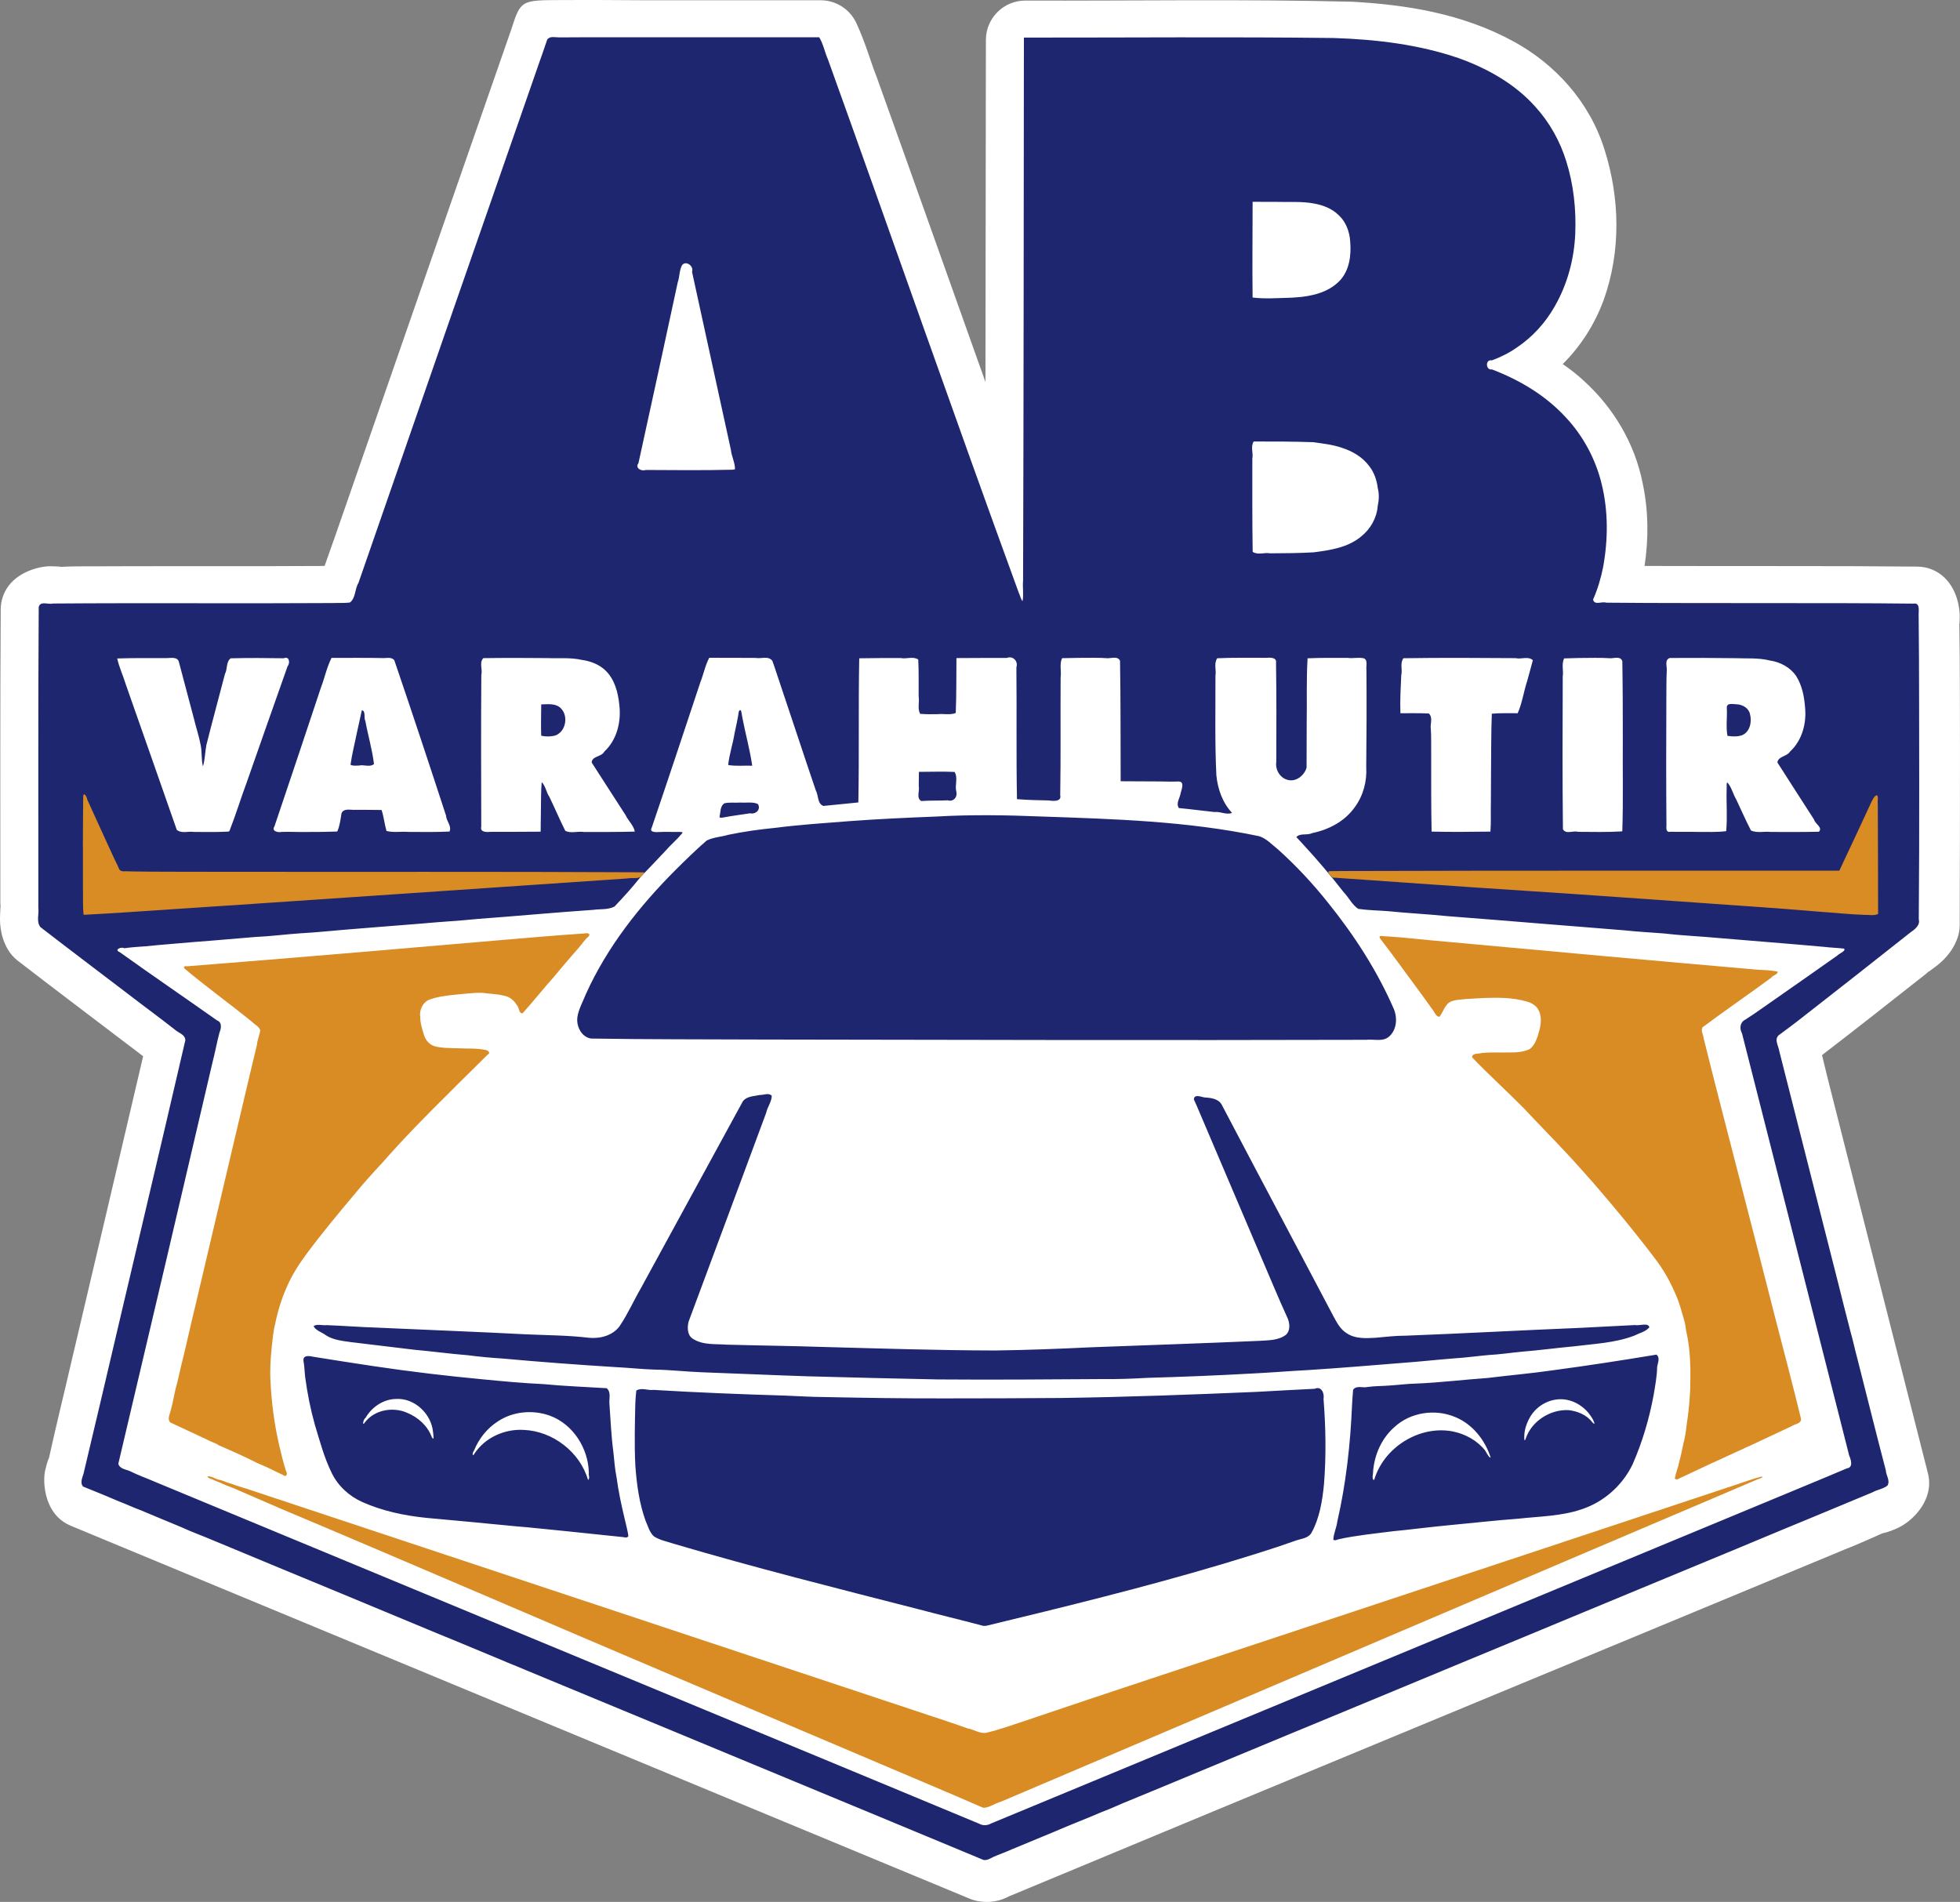
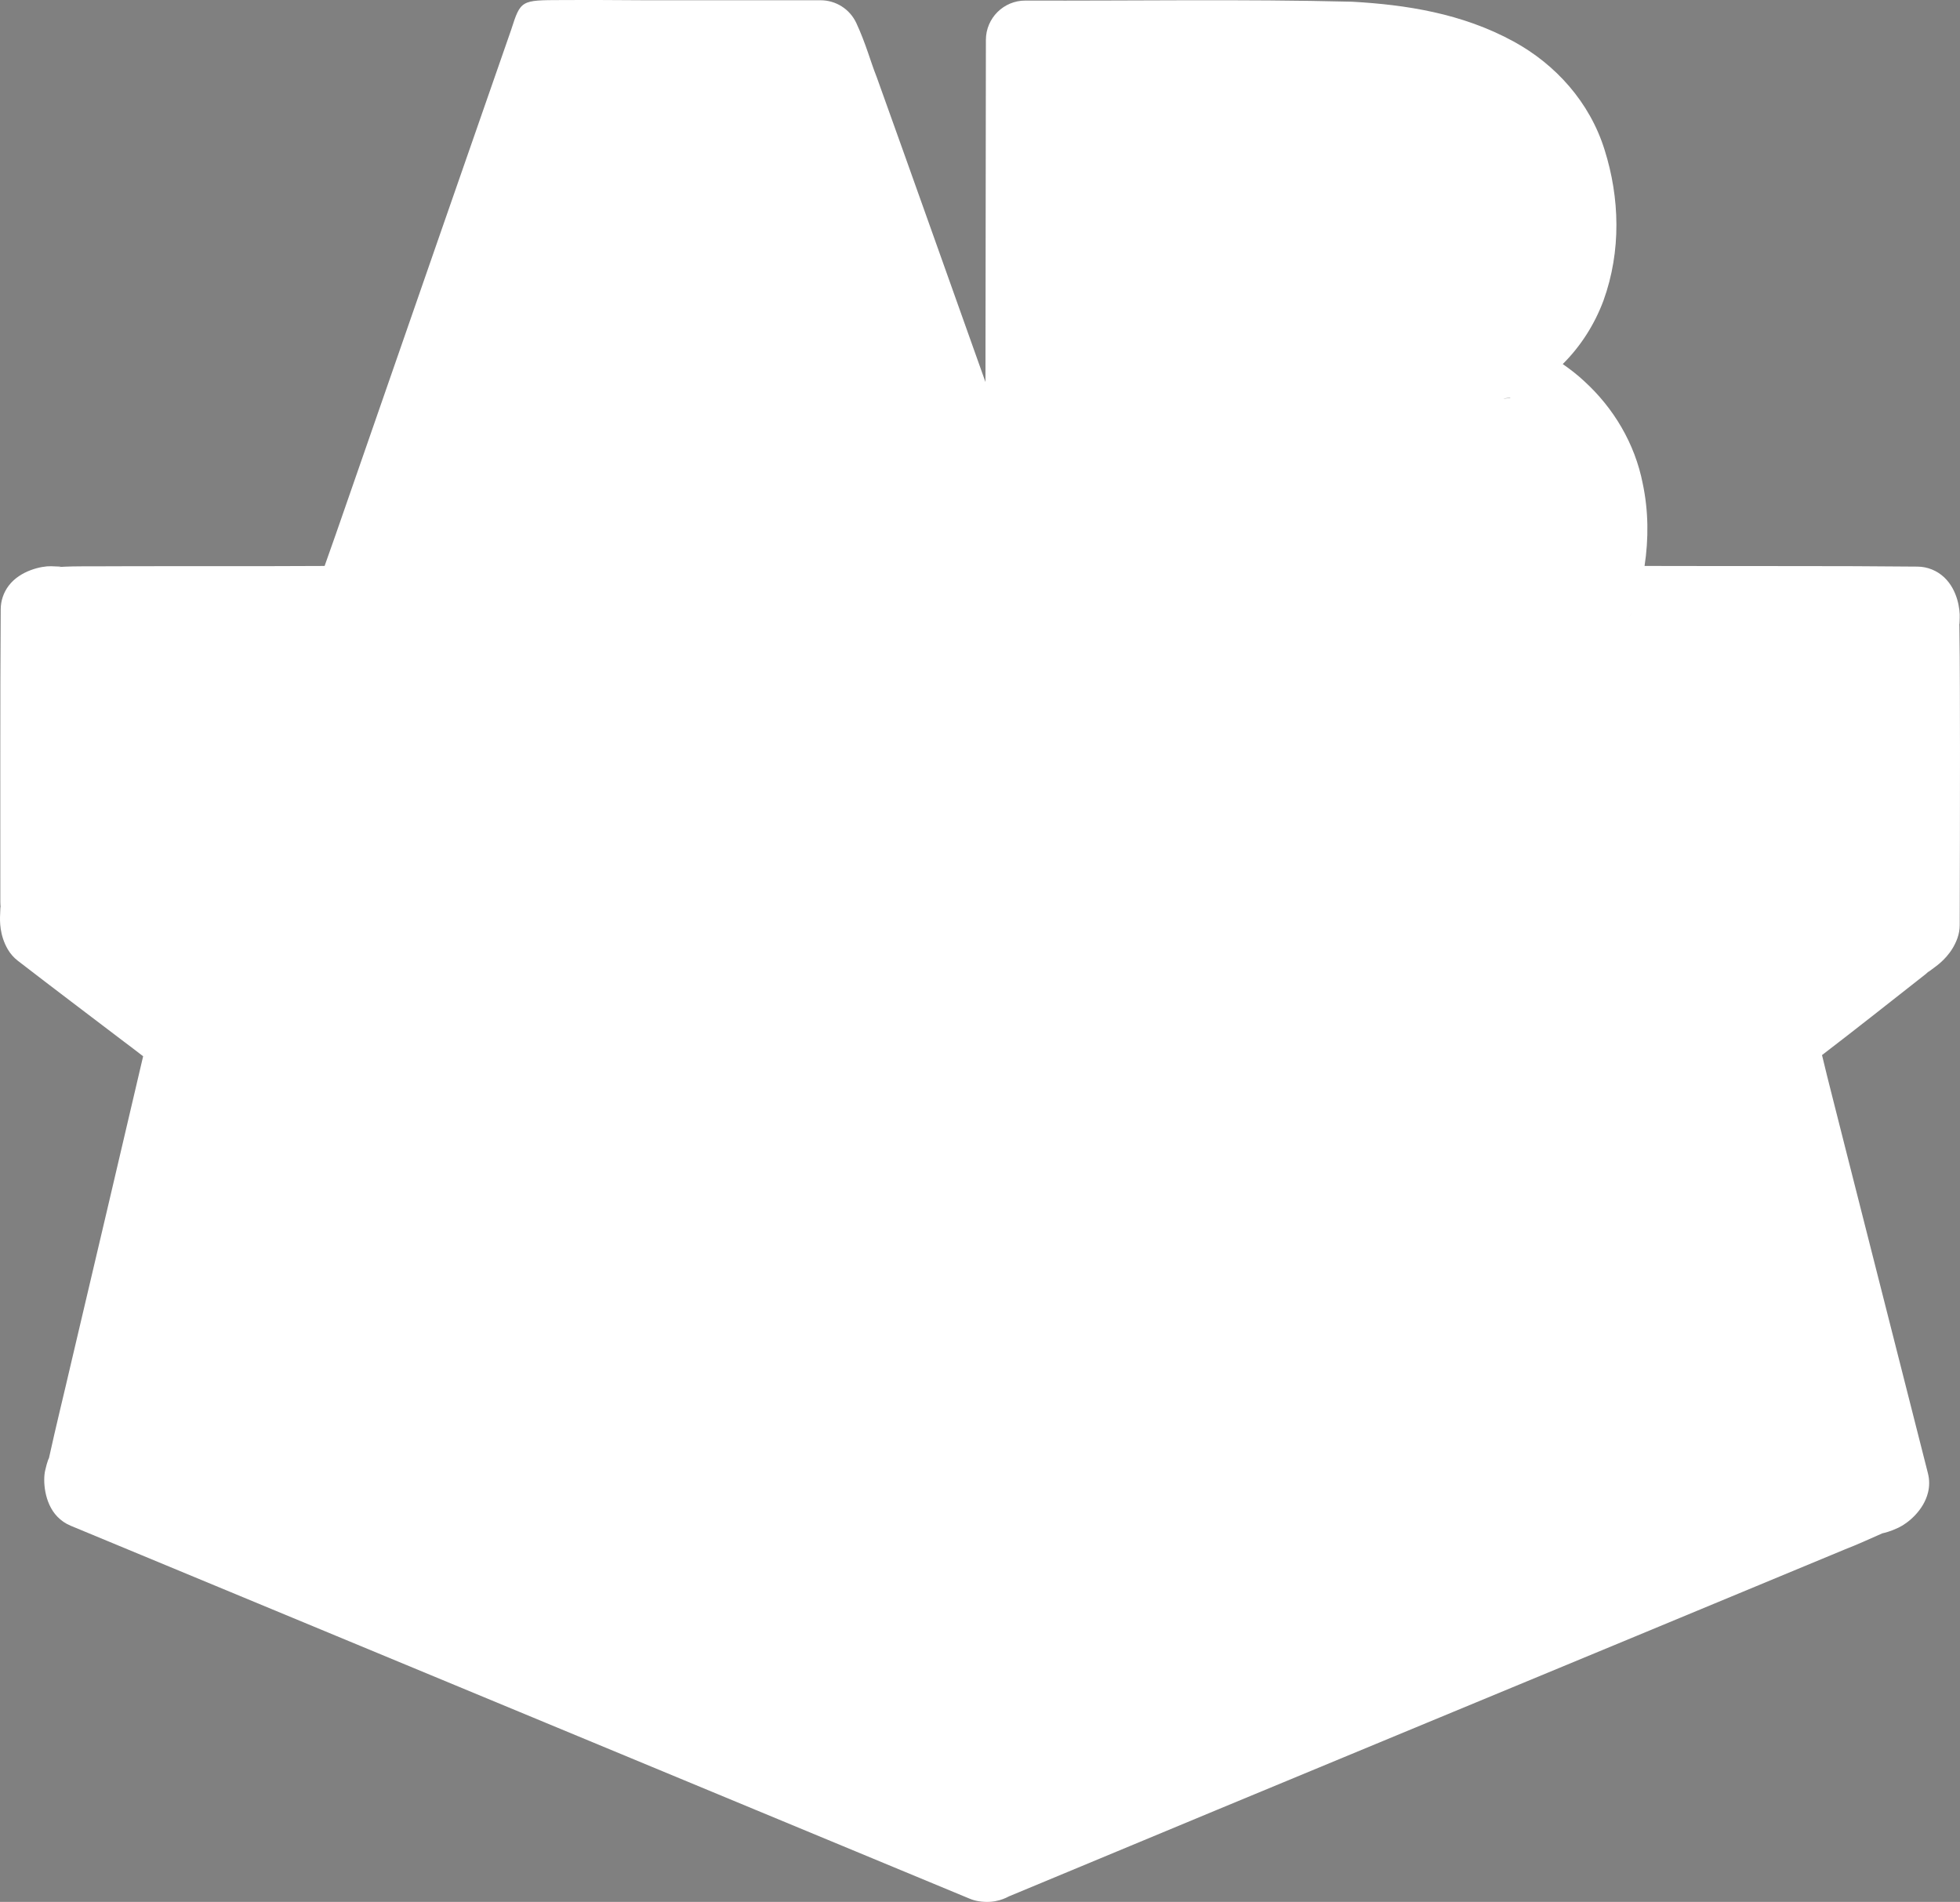
<svg xmlns="http://www.w3.org/2000/svg" width="884.235mm" height="858.021mm" viewBox="0 0 884.235 858.021" version="1.1" id="svg8">
  <rect x="0" y="0" width="884.235" height="858.021" fill="#808080" stroke="none" />
  <defs id="defs2" />
  <g id="layer1" transform="translate(-524.628,894.945)">
    <g id="g896" transform="translate(-8.467,-10.583)">
      <g id="g1526">
        <g id="g1532">
          <path style="fill:#ffffff;fill-opacity:1;stroke-width:0.265" d="m 786.555,-884.334 c -18.442,0.053 -18.538,-0.042 -22.852,13.404 -21.481,61.596 -42.859,123.213 -64.254,184.814 -6.74,19.191 -13.19,38.27 -19.91,57.08 -31.885,0.184 -63.858,0.031 -96.01,0.131 -0.083,7.6e-4 -0.165,0.002 -0.248,0.004 -7.034,0.12 -14.993,-0.2 -23.828,0.342 -0.074,0.005 -0.147,0.01 -0.221,0.016 2.471,-0.182 0.95,-0.249 -3.141,-0.373 -4.091,-0.124 -13.88,1.879 -19.1,8.814 -2.295,3.049 -3.549,6.756 -3.574,10.572 -0.29,44.144 -0.152,88.21 -0.172,132.197 -1.5e-4,0.894 0.067,1.786 0.201,2.67 -0.23,-1.52 -0.117,-0.555 -0.289,2.641 -0.172,3.195 -0.261,9.535 3.441,15.92 1.155,1.993 2.687,3.742 4.51,5.15 15.957,12.327 31.981,24.388 47.852,36.475 0.113,0.086 0.227,0.171 0.342,0.254 2.322,1.682 5.172,3.955 8.365,6.377 -10.679,45.76 -21.46,91.511 -32.236,137.281 -0.006,0.026 -0.012,0.052 -0.018,0.078 -3.35,14.518 -7.016,29.258 -10.324,44.336 0.271,-1.078 -0.666,0.905 -1.643,5.26 -0.985,4.393 -0.482,14.519 5.516,20.744 1.693,1.758 3.73,3.148 5.984,4.084 135.2,56.142 270.45,112.124 405.617,168.27 1.242,0.515 2.538,0.888 3.863,1.111 7.834,1.321 12.632,-1.574 14.316,-2.395 l -0.949,0.428 C 1113.598,-81.076 1239.626,-133.07 1365.541,-185.428 l -0.447,0.18 c 6.487,-2.494 12.057,-5.146 17.209,-7.375 1.019,-0.238 3.394,-0.735 7.195,-2.52 4.37,-2.051 11.348,-7.742 13.381,-15.805 0.722,-2.866 0.719,-5.866 -0.01,-8.73 -12.692,-49.869 -25.36,-99.745 -38.004,-149.627 l -0.021,-0.088 c -3.301,-13.305 -6.746,-26.226 -9.766,-38.982 15.748,-12.045 31.155,-24.283 46.451,-36.287 0.592,-0.464 1.153,-0.965 1.682,-1.5 -0.837,0.849 0.145,0.047 2.846,-1.943 2.7,-1.991 7.622,-6.079 10.096,-12.973 0.686,-1.91 1.039,-3.924 1.045,-5.953 0.074,-26.111 0.147,-52.242 0.129,-78.395 0,-0.014 0,-0.027 0,-0.041 -0.056,-18.672 0.014,-37.501 -0.285,-56.479 -0.014,-0.836 -0.086,-1.67 -0.217,-2.496 0.472,2.984 0.213,2.204 0.367,-1.326 0.154,-3.53 -0.878,-12.358 -6.982,-18.123 -3.254,-3.072 -7.547,-4.804 -12.021,-4.85 -37.713,-0.387 -75.275,-0.158 -112.684,-0.283 -0.051,-2.2e-4 -0.103,-2.2e-4 -0.154,0 -3.258,0.018 -6.944,0.015 -10.33,-0.019 1.871,-12.281 1.775,-24.865 -0.822,-37.158 -3.554,-18.118 -13.192,-34.142 -26.377,-46.174 -3.136,-2.944 -6.409,-5.444 -9.715,-7.742 8.194,-8.121 14.387,-17.985 18.322,-28.494 0.025,-0.068 0.05,-0.135 0.074,-0.203 8.058,-22.346 7.292,-46.37 0.498,-67.91 -6.689,-21.571 -22.171,-38.598 -40.988,-48.877 l -0.012,-0.006 c -23.436,-12.832 -49.01,-16.616 -72.606,-17.959 -0.19,-0.011 -0.38,-0.019 -0.57,-0.023 -49.407,-1.221 -98.458,-0.349 -147.121,-0.512 -9.83,-0.032 -17.819,7.92 -17.834,17.75 -0.072,51.466 -0.118,102.904 -0.193,154.342 -16.322,-45.771 -32.561,-91.616 -49.027,-137.465 -0.071,-0.199 -0.146,-0.396 -0.225,-0.592 -2.518,-6.295 -4.694,-14.588 -9,-23.877 -2.915,-6.287 -9.218,-10.307 -16.148,-10.299 -26.757,0.032 -53.539,-0.011 -80.352,-0.004 -0.036,-1.1e-4 -0.072,-1.1e-4 -0.107,0 -21.831,-0.168 -21.65,-0.11 -36.261,-0.088 z m 436.045,155.08 c -0.866,-0.473 -0.168,-0.074 1.088,0.613 -0.357,-0.182 -0.733,-0.435 -1.088,-0.613 z m -8.264,24.469 c -7.356,0.774 1.49,-0.492 0,0 z m 54.945,97.102 c -0.322,0.563 -0.69,1.14 -1.146,1.709 0.415,-0.547 0.798,-1.118 1.146,-1.709 z" id="path900-1" />
-           <path id="path900" d="m 976.754,-45.289 c -16.925,-7.086 -33.906,-14.041 -50.83,-21.126 -6.065,-2.464 -12.09,-5.032 -18.149,-7.517 -14.751,-6.14 -29.531,-12.213 -44.278,-18.365 -17.825,-7.341 -35.593,-14.826 -53.427,-22.145 -13.255,-5.52 -26.528,-11.002 -39.796,-16.49 -3.613,-1.576 -7.304,-2.949 -10.911,-4.542 -9.407,-3.851 -18.748,-7.862 -28.177,-11.659 -14.382,-5.99 -28.778,-11.953 -43.16,-17.945 -19.531,-8.051 -39.037,-16.167 -58.542,-24.278 -4.945,-2.109 -10.011,-3.924 -14.894,-6.182 -6.009,-2.513 -12.051,-4.963 -18.041,-7.513 -3.266,-1.206 -6.42,-2.695 -9.671,-3.939 -5.43,-2.298 -10.867,-4.579 -16.348,-6.752 -1.601,-2.078 0.101,-4.563 0.479,-6.756 2.323,-10.068 4.81,-20.109 7.144,-30.178 12.802,-54.803 25.876,-109.543 38.55,-164.376 -0.029,-2.686 -3.14,-3.302 -4.76,-4.84 -7.124,-5.59 -14.444,-10.926 -21.612,-16.459 -13,-9.906 -26.052,-19.757 -38.983,-29.746 -1.962,-2.448 -0.608,-5.783 -0.957,-8.624 0.03,-45.257 -0.122,-90.514 0.175,-135.77 0.688,-2.948 4.356,-1.018 6.403,-1.6 42.065,-0.324 84.132,0.058 126.197,-0.212 2.585,-0.103 5.213,0.075 7.771,-0.235 2.669,-1.958 2.172,-6.129 3.87,-8.835 27.041,-78.006 54.119,-155.999 81.285,-233.961 1.288,-3.724 2.654,-7.439 3.881,-11.172 1.278,-1.759 3.672,-0.938 5.503,-0.984 13.926,-0.125 27.862,-0.019 41.791,-0.054 25.135,-3.6e-4 50.269,-7.9e-4 75.404,-10e-4 1.895,3.085 2.482,6.734 3.951,10.011 28.821,80.091 56.823,160.476 86.026,240.429 0.549,1.145 1.227,3.65 1.751,3.926 0.609,-3.043 -0.049,-6.156 0.247,-9.226 0.279,-81.667 0.264,-163.334 0.371,-245.001 46.595,0.031 93.194,-0.388 139.787,0.192 19.111,0.617 38.379,2.891 56.531,9.143 12.876,4.648 25.273,11.576 34.45,21.907 6.379,7.018 11.098,15.471 13.902,24.521 3.331,10.541 4.506,21.709 4.068,32.731 -0.499,11.477 -3.555,22.883 -9.317,32.851 -4.174,7.355 -10.001,13.765 -17.034,18.478 -3.461,2.438 -7.288,4.322 -11.25,5.794 -3.033,-0.642 -2.926,4.568 0.044,4.091 12.407,4.739 24.167,11.706 33.211,21.546 7.896,8.396 13.521,18.86 16.238,30.057 3.043,12.304 2.942,25.26 0.659,37.682 -0.999,4.969 -2.442,9.862 -4.504,14.497 0.532,2.825 4.048,0.723 5.897,1.443 24.926,0.251 49.853,0.131 74.78,0.199 21.296,-6.7e-4 42.593,-0.011 63.889,0.23 3.194,-0.561 2.173,3.627 2.31,5.529 0.276,25.118 0.18,50.238 0.253,75.356 0.012,20.509 -0.023,41.018 -0.197,61.527 0.737,2.754 -1.941,4.655 -3.892,6.021 -16.137,12.769 -32.308,25.495 -48.536,38.148 -3.55,2.836 -7.239,5.496 -10.875,8.219 -1.94,2.012 0.029,4.737 0.351,7.008 8.808,34.65 17.577,69.31 26.394,103.957 1.871,7.584 3.816,15.153 5.76,22.715 1.155,3.973 1.963,8.035 3.062,12.025 4.298,16.824 8.454,33.685 12.865,50.48 0.082,2.304 2.076,4.638 0.754,6.877 -1.889,1.553 -4.584,1.817 -6.719,3.035 -7.437,3.079 -14.867,6.179 -22.295,9.28 -12.713,5.293 -25.466,10.486 -38.153,15.844 -25.039,10.341 -50.051,20.749 -75.077,31.118 -4.668,1.927 -9.331,3.861 -13.988,5.817 -21.195,8.715 -42.329,17.579 -63.511,26.327 -16.175,6.689 -32.324,13.44 -48.511,20.099 -6.09,2.569 -12.226,5.029 -18.315,7.599 -11.497,4.77 -22.993,9.55 -34.491,14.318 -6.893,2.831 -13.759,5.739 -20.66,8.547 -4.27,1.655 -8.367,3.709 -12.673,5.27 -6.989,3.022 -14.111,5.718 -21.094,8.755 -6.51,2.715 -13.038,5.398 -19.552,8.107 -2.774,1.267 -5.669,2.256 -8.451,3.482 -1.343,0.69 -2.789,1.62 -4.372,1.294 z m 3.587,-16.49 c 49.077,-20.328 98.137,-40.698 147.212,-61.032 44.506,-18.457 89.01,-36.917 133.514,-55.378 31.059,-12.881 62.108,-25.788 93.168,-38.667 4.045,-1.689 8.088,-3.387 12.124,-5.096 2.942,-0.377 1.757,-4.01 0.962,-5.802 -1.22,-4.736 -2.363,-9.492 -3.599,-14.225 -8.156,-32.319 -16.455,-64.601 -24.587,-96.926 -6.728,-26.412 -13.418,-52.838 -20.141,-79.248 -1.153,-2.092 -1.005,-4.913 1.342,-6.124 4.843,-3.053 9.434,-6.495 14.165,-9.723 9.162,-6.425 18.365,-12.799 27.484,-19.279 0.747,-0.887 4.199,-2.164 2.981,-3.137 -3.049,-0.355 -6.124,-0.421 -9.172,-0.804 -15.608,-1.402 -31.234,-2.614 -46.849,-3.926 -8.311,-0.797 -16.664,-1.091 -24.957,-2.088 -5.998,-0.494 -12.015,-0.751 -18,-1.417 -11.617,-0.976 -23.243,-1.854 -34.863,-2.804 -14.979,-1.202 -29.952,-2.472 -44.937,-3.592 -8.966,-0.924 -17.975,-1.33 -26.941,-2.258 -4.465,-0.344 -8.958,-0.391 -13.398,-1.032 -2.808,-1.885 -4.221,-5.111 -6.535,-7.489 -5.757,-7.402 -11.822,-14.56 -18.181,-21.451 -1.069,-1.164 -2.143,-2.325 -3.217,-3.485 1.886,-1.885 4.907,-0.618 7.166,-1.772 7.469,-1.508 14.724,-5.316 19.186,-11.646 3.85,-5.18 5.58,-11.756 5.191,-18.166 0.166,-14.528 0.211,-29.062 0.096,-43.588 -0.294,-1.831 0.967,-5.289 -1.771,-5.55 -2.223,-0.337 -4.468,0.228 -6.696,-0.079 -6.03,-0.018 -12.063,-0.074 -18.09,0.183 -0.591,9.787 -0.225,19.597 -0.397,29.394 -0.02,6.662 -0.036,13.325 -0.058,19.987 -1.066,3.524 -4.827,6.573 -8.62,5.441 -3.45,-0.912 -5.584,-4.674 -5.042,-8.125 0.06,-14.889 0.103,-29.779 -0.117,-44.667 0.422,-2.485 -2.674,-2.401 -4.343,-2.245 -7.392,0.035 -14.791,-0.152 -22.179,0.199 -1.621,2.359 -0.35,5.293 -0.81,7.906 0.049,14.973 -0.313,29.959 0.417,44.92 0.609,6.159 2.783,12.356 7.073,16.928 -2.589,1.04 -5.246,-0.719 -7.909,-0.382 -5.364,-0.562 -10.71,-1.291 -16.081,-1.797 -1.473,-2.206 0.503,-4.537 0.815,-6.771 0.392,-1.648 1.971,-5.3 -1.07,-5.205 -3.614,0.168 -7.265,-0.086 -10.894,-0.04 -5.038,-0.034 -10.075,-0.035 -15.113,-0.074 -0.087,-18.119 0.032,-36.239 -0.283,-54.356 -0.996,-2.126 -3.598,-1.175 -5.42,-1.135 -4.36,-0.334 -8.77,-0.142 -13.152,-0.17 -2.527,0.023 -5.053,0.068 -7.579,0.141 -1.269,2.735 -0.229,5.793 -0.647,8.664 -0.136,17.731 0.106,35.463 -0.186,53.193 0.696,2.913 -3.204,2.65 -5.035,2.33 -4.827,-0.104 -9.659,-0.19 -14.473,-0.589 -0.385,-19.821 -0.051,-39.647 -0.265,-59.47 0.92,-2.79 -1.61,-5.355 -4.335,-4.226 -7.569,-0.045 -15.139,0.021 -22.708,0.054 -0.084,8.259 0.022,16.523 -0.318,24.778 -2.624,1.034 -5.487,0.204 -8.214,0.533 -2.616,0.025 -5.236,0.061 -7.846,-0.159 -1.312,-2.437 -0.226,-5.254 -0.674,-7.85 -0.058,-5.548 0.117,-11.1 -0.178,-16.644 -2.381,-1.595 -5.291,-0.133 -7.897,-0.675 -6.243,0.001 -12.487,-0.014 -18.729,0.115 -0.421,21.676 0.015,43.357 -0.402,65.033 -5.259,0.524 -10.517,1.057 -15.776,1.576 -2.808,-1.098 -2.141,-4.72 -3.396,-6.966 -5.343,-15.653 -10.46,-31.382 -15.753,-47.051 -1.318,-3.815 -2.485,-7.69 -3.885,-11.47 -1.779,-2.355 -5.113,-0.82 -7.604,-1.292 -6.947,-0.064 -13.894,-0.031 -20.841,-0.057 -1.848,3.415 -2.533,7.293 -3.964,10.879 -7.284,21.933 -14.547,43.875 -21.993,65.754 -1.333,2.42 2.483,1.993 4.013,1.95 2.611,-0.145 5.223,0.053 7.84,-0.03 1.033,0.034 2.923,-0.207 1.478,1.053 -2.15,2.616 -4.792,4.773 -7,7.34 -3.737,4.028 -7.575,7.969 -11.364,11.942 -3.706,4.631 -7.662,9.059 -11.77,13.337 -2.936,1.526 -6.364,1.034 -9.538,1.487 -17.476,1.192 -34.918,2.837 -52.387,4.118 -8.176,0.859 -16.389,1.245 -24.571,2.031 -11.769,0.946 -23.543,1.839 -35.309,2.824 -6.517,0.533 -13.021,1.247 -19.554,1.585 -6.959,0.462 -13.881,1.395 -20.852,1.694 -8.998,0.708 -17.982,1.573 -26.985,2.219 -7.416,0.678 -14.847,1.189 -22.251,1.962 -3.235,0.247 -6.485,0.394 -9.695,0.895 -1.312,-0.826 -4.785,0.641 -2.085,1.741 14.547,10.433 29.347,20.508 43.967,30.838 2.287,0.788 1.848,3.675 1.064,5.416 -1.212,4.556 -2.035,9.206 -3.224,13.769 -14.059,60.282 -28.17,120.552 -42.42,180.788 0.662,2.434 3.541,2.532 5.458,3.436 3.378,1.707 6.989,2.955 10.464,4.471 101.062,41.908 202.108,83.853 303.185,125.725 23.049,9.619 46.157,19.096 69.193,28.746 1.81,1.005 3.786,0.863 5.564,-0.141 z m -4.506,-89.323 c -9.422,-2.511 -18.913,-4.758 -28.335,-7.272 -36.983,-9.473 -74.029,-18.767 -110.642,-29.605 -2.938,-0.976 -6.107,-1.551 -8.733,-3.259 -2.057,-1.836 -2.687,-4.657 -3.793,-7.077 -2.871,-7.972 -4.001,-16.457 -4.607,-24.871 -0.484,-9.366 -0.21,-18.751 -0.013,-28.121 0.088,-1.915 0.225,-3.829 0.452,-5.733 2.4,-1.475 5.225,0.074 7.817,-0.29 19.77,1.202 39.563,1.972 59.359,2.573 5.969,0.242 11.932,0.622 17.908,0.655 17.95,0.37 35.901,0.654 53.855,0.607 17.618,-0.035 35.236,-0.022 52.853,-0.187 29.352,-0.418 58.69,-1.498 88.016,-2.757 8.738,-0.518 17.482,-0.932 26.221,-1.393 3.057,-1.363 4.46,2.036 4.005,4.558 1.003,12.802 1.225,25.693 0.202,38.5 -0.746,7.565 -1.976,15.333 -5.724,22.054 -1.637,2.524 -4.919,2.53 -7.458,3.534 -10.823,3.852 -21.839,7.158 -32.833,10.489 -35.109,10.46 -70.706,19.18 -106.305,27.774 -0.748,0.116 -1.535,0.104 -2.246,-0.182 z m 158.773,-38.679 c 0.109,-2.77 1.44,-5.297 1.774,-8.034 3.952,-17.247 5.925,-34.9 6.667,-52.562 0.13,-2.334 0.279,-4.667 0.485,-6.996 1.504,-2.143 4.327,-0.756 6.443,-1.252 3.201,-0.483 6.485,-0.405 9.719,-0.655 4.174,-0.252 8.32,-0.832 12.507,-0.91 10.68,-0.44 21.296,-1.776 31.956,-2.508 9.794,-1.217 19.633,-2.052 29.403,-3.464 15.649,-2.088 31.256,-4.494 46.83,-7.076 1.79,1.437 0.538,3.785 0.308,5.629 -0.073,4.148 -0.876,8.276 -1.544,12.374 -1.982,10.816 -5.114,21.446 -9.539,31.518 -4.593,9.542 -13.132,17.107 -23.237,20.337 -9.057,3.034 -18.704,3.103 -28.109,4.137 -10.334,0.775 -20.631,1.943 -30.947,2.912 -6.997,0.658 -13.973,1.501 -20.956,2.28 -5.84,0.494 -11.631,1.397 -17.451,2.07 -4.096,0.568 -8.223,1.169 -12.232,2.119 -0.636,0.267 -1.471,0.639 -2.076,0.081 z m 19.114,-28.918 c 5.088,-13.649 20.583,-22.742 34.972,-19.851 5.553,1.155 10.848,4.078 14.404,8.54 0.58,0.978 1.926,3.569 2.483,3.165 -2.543,-7.932 -8.22,-15.098 -16.061,-18.272 -9.007,-3.77 -20.169,-2.126 -27.372,4.588 -5.665,4.963 -8.927,12.268 -9.568,19.71 0.056,1.301 -0.718,3.414 0.263,4.222 0.522,-0.581 0.531,-1.432 0.878,-2.103 z m 67.646,-16.508 c 2.567,-7.982 11.015,-13.345 19.274,-13.009 4.107,0.446 8.348,2.147 10.859,5.564 1.979,2.032 0.13,-1.716 -0.464,-2.456 -3.288,-5.232 -9.503,-8.753 -15.757,-7.886 -5.085,0.633 -9.69,3.825 -12.133,8.319 -1.643,2.977 -2.673,6.441 -2.341,9.859 0.163,0.617 0.502,-0.243 0.561,-0.392 z m -407.061,44.298 c -8.912,-0.938 -17.829,-1.839 -26.739,-2.782 -7.328,-0.666 -14.632,-1.562 -21.97,-2.124 -13.375,-1.347 -26.764,-2.541 -40.149,-3.781 -9.916,-1.016 -19.838,-3.084 -28.967,-7.177 -5.866,-2.642 -10.886,-7.21 -13.71,-13.028 -3.428,-6.915 -5.394,-14.426 -7.627,-21.782 -1.982,-7.044 -3.408,-14.246 -4.37,-21.498 -0.286,-2.445 -0.31,-4.912 -0.779,-7.333 -0.304,-2.829 2.857,-2.224 4.617,-1.83 9.134,1.461 18.269,2.914 27.42,4.262 16.347,2.432 32.762,4.393 49.218,5.922 8.97,0.872 17.948,1.715 26.951,2.12 9.499,0.931 19.043,1.248 28.566,1.851 2.054,1.642 1.118,4.489 1.243,6.729 0.555,7.319 0.797,14.682 1.79,21.968 0.433,3.83 0.66,7.681 1.436,11.465 0.858,6.412 2.225,12.737 3.729,19.025 0.518,2.475 1.277,4.92 1.612,7.42 -0.236,0.999 -1.55,0.759 -2.271,0.572 z m -15.566,-29.031 c -0.193,-10.964 -7.071,-21.883 -17.519,-25.739 -7.677,-2.79 -16.713,-2.005 -23.55,2.58 -4.886,3.123 -8.602,7.872 -10.758,13.229 -0.678,0.631 -0.913,3.149 0.195,1.344 4.747,-7.274 13.627,-11.253 22.205,-10.755 13.113,0.498 25.445,9.964 29.08,22.612 1.024,-0.822 0.083,-2.222 0.348,-3.271 z m -70.283,-18.336 c -0.724,-8.248 -8.393,-15.546 -16.825,-14.963 -5.662,0.131 -10.887,3.72 -13.648,8.568 -1.001,0.49 -1.7,4.234 -0.189,1.908 4.324,-5.633 12.667,-7.044 18.995,-4.23 4.932,2.011 9.252,5.909 11.108,10.966 1.371,2.359 0.555,-1.859 0.559,-2.249 z m 228.011,-23.772 c -19.727,-0.425 -39.454,-0.841 -59.177,-1.422 -15.901,-0.503 -31.792,-1.263 -47.69,-1.818 -7.086,-0.268 -14.139,-1.1 -21.233,-1.196 -6.031,-0.193 -12.03,-0.879 -18.057,-1.157 -16.739,-1.048 -33.466,-2.288 -50.168,-3.812 -5.365,-0.344 -10.722,-0.828 -16.052,-1.523 -8.061,-0.644 -16.075,-1.751 -24.128,-2.473 -9.535,-1.15 -19.071,-2.275 -28.604,-3.444 -3.839,-0.544 -7.847,-0.933 -11.203,-3.063 -1.788,-1.389 -4.662,-2.134 -5.602,-4.163 1.638,-1.084 3.992,-0.185 5.909,-0.424 7.504,0.275 14.991,0.879 22.497,1.112 22.592,1.04 45.194,1.866 67.778,3.047 9.349,0.412 18.737,0.418 28.037,1.54 5.056,0.486 10.732,-0.965 13.847,-5.246 3.651,-5.366 6.265,-11.341 9.508,-16.948 15.359,-28.177 30.723,-56.351 46.113,-84.511 1.784,-2.33 4.973,-2.223 7.571,-2.828 1.774,0.101 4.047,-1.15 5.448,0.338 0.006,2.673 -1.973,5.059 -2.513,7.708 -11.653,31.42 -23.302,62.841 -35.014,94.239 -0.633,2.639 -0.617,6.161 2,7.736 4.55,2.927 10.188,2.217 15.328,2.62 14.711,0.407 29.428,0.559 44.137,1.058 25.582,0.673 51.164,1.518 76.757,1.568 14.422,-0.187 28.837,-0.744 43.242,-1.439 25.163,-0.962 50.333,-1.77 75.491,-2.88 4.264,-0.296 9.002,-0.063 12.587,-2.787 2.213,-2.182 1.636,-5.707 0.369,-8.227 -3.771,-8.18 -7.152,-16.531 -10.736,-24.794 -9.621,-22.608 -19.256,-45.21 -28.879,-67.817 -0.746,-1.791 -1.509,-3.575 -2.342,-5.327 0.164,-2.512 3.157,-1.173 4.69,-0.902 2.759,0.17 6.16,0.49 7.771,3.091 10.07,19.264 20.3,38.452 30.445,57.679 6.682,12.601 13.332,25.219 19.991,37.832 1.582,2.887 3.121,6.003 6.045,7.772 3.772,2.597 8.571,2.301 12.925,2.075 4.596,-0.408 9.185,-0.974 13.807,-0.955 26.136,-0.99 52.251,-2.456 78.384,-3.511 8.326,-0.398 16.648,-0.889 24.974,-1.279 1.941,0.447 5.954,-1.27 6.476,1.015 -1.736,2.026 -4.524,2.598 -6.824,3.764 -8.738,3.344 -18.192,3.674 -27.374,4.843 -7.837,0.716 -15.636,1.786 -23.482,2.412 -4.936,0.476 -9.842,1.229 -14.8,1.483 -5.157,0.452 -10.283,1.196 -15.453,1.508 -7.806,0.604 -15.586,1.485 -23.396,2.04 -14.171,1.131 -28.339,2.338 -42.527,3.236 -8.667,0.452 -17.316,1.182 -25.986,1.597 -15.576,0.876 -31.165,1.481 -46.758,1.927 -6.75,0.399 -13.51,0.621 -20.273,0.544 -24.618,0.155 -49.237,0.356 -73.856,0.162 z m -79.191,-153.345 c -25.87,-0.125 -51.742,-0.027 -77.61,-0.441 -4.439,-0.78 -6.793,-5.873 -6.03,-10.022 0.65,-3.608 2.515,-6.834 3.852,-10.21 9.557,-21.114 24.116,-39.574 40.422,-55.885 4.548,-4.506 9.129,-9.019 13.969,-13.196 3.049,-1.56 6.564,-1.635 9.803,-2.61 6.973,-1.459 14.039,-2.43 21.125,-3.132 11.08,-1.421 22.231,-2.151 33.364,-3.02 13.099,-0.984 26.223,-1.566 39.347,-2.085 15.689,-0.91 31.414,-0.664 47.108,-0.025 32.991,1.133 66.224,2.088 98.636,8.922 3.346,1.139 5.77,3.87 8.474,6.012 8.112,7.292 15.568,15.294 22.365,23.822 11.847,14.678 22.211,30.669 29.759,47.988 1.762,4.105 1.397,9.527 -2.139,12.586 -2.854,2.446 -6.909,1.03 -10.288,1.42 -90.718,0.238 -181.437,0.056 -272.155,-0.123 z m -19.618,-100.388 c 0.599,-2.088 0.177,-4.911 2.29,-6.205 2.341,-0.514 4.827,-0.128 7.223,-0.314 2.555,0.18 5.644,-0.433 7.846,0.676 1.521,2.463 -1.079,4.785 -3.499,4.16 -4.025,0.628 -8.079,1.126 -12.076,1.889 -0.571,0.071 -1.344,0.315 -1.784,-0.206 z m 89.922,-14.415 c 0.025,-1.984 0.05,-3.969 0.075,-5.953 5.365,0.006 10.733,-0.23 16.095,0.036 1.616,2.693 0.058,5.88 0.749,8.768 0.702,2.532 -1.249,4.819 -3.812,4.037 -3.988,0.208 -7.988,0.019 -11.972,0.316 -2.377,-1.353 -0.637,-4.641 -1.141,-6.839 l 0.007,-0.364 z m -85.961,-9.153 c 0.504,-4.783 2.103,-9.361 2.848,-14.104 0.701,-3.282 1.461,-6.557 1.923,-9.884 1.225,-2.416 1.407,2.178 1.695,3.151 1.37,7.104 3.337,14.09 4.365,21.259 -3.575,-0.122 -7.179,0.281 -10.731,-0.287 l -0.07,-0.095 v 0 z m -224.975,29.779 c 2.864,-7.285 5.127,-14.788 7.858,-22.123 6.095,-17.369 12.17,-34.746 18.331,-52.092 1.244,-1.463 0.774,-4.762 -1.72,-3.613 -7.986,-0.136 -15.974,-0.179 -23.959,0.018 -2.172,1.703 -1.352,4.838 -2.573,7.052 -2.774,10.736 -5.727,21.429 -8.411,32.186 -0.566,3.172 -0.6,6.44 -1.521,9.547 -0.793,-3.166 -0.366,-6.498 -1.038,-9.695 -0.763,-4.061 -2.114,-7.979 -3.064,-11.997 -2.186,-8.415 -4.509,-16.8 -6.684,-25.214 -0.574,-2.992 -4.238,-1.827 -6.377,-1.97 -7.171,-0.004 -14.345,-0.079 -21.513,0.167 0.886,4.05 2.702,7.815 3.896,11.775 7.646,21.852 15.377,43.675 22.978,65.543 2.206,1.806 5.197,0.517 7.761,0.937 5.137,0.013 10.279,0.138 15.411,-0.152 0.233,-0.032 0.531,-0.121 0.626,-0.369 z m 48.596,0.333 c 1.158,-2.558 1.469,-5.378 1.903,-8.117 0.772,-2.267 3.545,-1.711 5.415,-1.654 4.227,-0.074 8.456,0.059 12.685,0.059 1.01,3.086 1.327,6.341 2.209,9.46 3.216,0.832 6.563,0.172 9.836,0.428 6.199,0.034 12.404,0.136 18.599,-0.164 1.11,-2.507 -1.464,-4.72 -1.574,-7.216 -7.639,-23.389 -15.382,-46.762 -23.319,-70.041 -1.379,-1.76 -3.819,-0.822 -5.717,-1.011 -7.533,-0.172 -15.078,-0.036 -22.616,-0.075 -2.131,4.211 -3.059,8.885 -4.74,13.274 -6.974,20.925 -13.926,41.858 -21.009,62.747 -1.456,2.267 1.719,2.852 3.349,2.484 3.932,-0.121 7.875,0.137 11.812,0.029 4.39,0.011 8.78,-0.028 13.166,-0.202 z m 5.984,-30.121 c 0.686,-4.922 1.942,-9.744 2.915,-14.614 0.716,-3.33 1.44,-6.659 2.2,-9.98 1.906,0.335 0.762,3.46 1.594,4.889 1.187,6.484 3.095,12.831 3.88,19.388 -1.877,1.591 -4.548,0.138 -6.754,0.68 -1.273,5.2e-4 -2.659,0.262 -3.835,-0.362 z m 85.907,18.975 c 0.096,-3.718 -0.011,-7.446 0.36,-11.152 1.809,1.856 2.028,4.632 3.482,6.726 2.434,5.063 4.635,10.235 7.145,15.262 2.642,1.298 5.609,0.074 8.388,0.516 7.659,0.011 15.32,0.045 22.977,-0.164 -0.552,-2.874 -2.954,-4.845 -4.152,-7.423 -5.064,-7.932 -10.249,-15.787 -15.295,-23.73 0.109,-3.018 4.461,-2.481 5.693,-4.948 5.719,-5.289 7.695,-13.58 6.752,-21.119 -0.538,-5.57 -2.089,-11.469 -6.232,-15.474 -2.871,-2.756 -6.725,-4.215 -10.614,-4.753 -5.143,-1.188 -10.455,-0.618 -15.682,-0.83 -9.607,-0.096 -19.215,-0.114 -28.821,0.022 -1.962,2.059 -0.23,5.081 -0.898,7.554 -0.171,22.826 -0.084,45.653 -0.028,68.479 -0.688,2.692 2.751,2.481 4.482,2.319 7.436,0.059 14.874,-0.039 22.31,-0.061 0.044,-3.741 0.088,-7.482 0.132,-11.223 z m 0.119,-32.107 c -0.173,-4.694 -0.005,-9.39 0.013,-14.085 3.036,-0.069 6.696,-0.626 8.985,1.875 3.484,3.647 1.974,10.901 -3.068,12.271 -1.951,0.376 -3.998,0.465 -5.931,-0.061 z m 428.506,16.827 c 0.087,-8.908 0.034,-17.819 0.353,-26.723 3.882,-0.369 7.785,-0.169 11.676,-0.22 2.045,-4.622 2.705,-9.689 4.263,-14.474 0.873,-3.149 1.762,-6.295 2.582,-9.459 -2.195,-1.925 -5.207,-0.294 -7.747,-0.915 -16.877,-0.119 -33.756,-0.22 -50.632,0.038 -1.701,2.277 -0.337,5.206 -1.006,7.753 -0.251,5.681 -0.58,11.369 -0.367,17.057 4.278,0.039 8.559,-0.102 12.833,0.124 1.964,1.888 0.497,4.691 0.881,7.01 0.267,3.711 0.093,7.47 0.164,11.2 0.024,11.69 -0.054,23.382 0.192,35.071 8.845,0.237 17.694,0.091 26.541,0.006 0.341,-4.393 0.078,-8.806 0.202,-13.208 0.022,-4.42 0.044,-8.84 0.066,-13.259 z m 59.225,26.289 c 0.462,-13.946 0.116,-27.901 0.229,-41.851 0,-11.624 -0.022,-23.248 -0.222,-34.87 -0.726,-2.259 -3.425,-1.356 -5.182,-1.301 -4.738,-0.317 -9.523,-0.139 -14.28,-0.125 -2.267,0.037 -4.534,0.096 -6.799,0.183 -1.237,2.589 -0.202,5.506 -0.615,8.233 -0.101,22.927 -0.17,45.856 0.083,68.782 1.244,2.531 4.644,0.536 6.827,1.234 6.538,0.038 13.105,0.192 19.623,-0.195 0.101,-0.066 0.224,-0.062 0.336,-0.092 z m 46.862,-0.037 c 0.602,-6.281 0.017,-12.595 0.211,-18.891 0.149,-1.037 -0.41,-4.434 0.938,-2.285 1.467,2.068 2.036,4.605 3.331,6.772 2.223,4.714 4.315,9.493 6.708,14.125 2.83,1.26 5.978,0.301 8.947,0.646 7.235,0.029 14.471,0.059 21.705,-0.095 1.872,-1.908 -1.742,-3.569 -2.172,-5.459 -5.554,-8.579 -11.039,-17.201 -16.567,-25.797 0.387,-2.877 4.33,-2.625 5.707,-4.902 5.426,-4.985 7.504,-12.742 6.78,-19.919 -0.365,-4.927 -1.363,-9.997 -4.05,-14.218 -2.694,-3.941 -7.222,-6.302 -11.88,-6.962 -5.117,-1.294 -10.428,-0.821 -15.647,-1.04 -9.818,-0.146 -19.637,-0.146 -29.456,-0.088 -2.562,0.885 -1.094,3.975 -1.371,5.932 -0.218,4.245 -0.1,8.524 -0.175,12.782 -0.085,18.854 -0.115,37.71 0.043,56.563 -0.06,1.67 -0.286,3.59 1.985,3.11 4.154,0.129 8.312,-0.02 12.468,0.089 4.147,0.01 8.343,0.143 12.452,-0.342 l 0.041,-0.023 z m 0.575,-42.982 c -0.742,-4.103 -0.071,-8.287 -0.275,-12.423 -0.328,-2.738 2.877,-1.803 4.544,-1.814 2.623,0.162 5.365,1.726 5.912,4.477 0.91,3.434 0,7.968 -3.59,9.478 -2.061,0.734 -4.456,0.604 -6.591,0.281 z m 67.118,27.225 c -0.044,-1.208 0.122,0.841 0,0 z m -253.684,-110.03 c 7.433,-0.965 15.368,-2.164 21.312,-7.133 4.19,-3.324 7.052,-8.336 7.466,-13.698 0.558,-2.655 0.766,-5.423 0.041,-8.067 -0.43,-3.594 -1.613,-7.13 -3.868,-10.002 -3.053,-4.114 -7.649,-6.791 -12.477,-8.297 -4.108,-1.409 -8.463,-1.864 -12.739,-2.479 -8.962,-0.321 -17.934,-0.325 -26.902,-0.314 -1.527,2.368 -0.087,5.199 -0.61,7.77 0,14.002 -0.069,28.005 0.15,42.006 2.386,1.598 5.286,0.163 7.899,0.672 6.577,-0.04 13.159,-0.064 19.727,-0.458 z m -261.159,-37.457 c 0.009,-3.042 -1.571,-5.793 -1.864,-8.796 -5.864,-26.764 -11.667,-53.541 -17.536,-80.304 0.962,-2.43 -2.626,-5.261 -4.455,-3.036 -1.344,2.392 -1.076,5.263 -1.99,7.799 -5.82,27.211 -11.783,54.391 -17.721,81.576 -1.676,2.248 1.341,3.774 3.277,3.071 13.099,0.074 26.206,0.204 39.301,-0.119 0.333,-0.042 0.663,-0.103 0.987,-0.191 z m 252.824,-77.535 c 7.152,-0.433 14.812,-2.166 19.956,-7.511 4.43,-4.671 5.278,-11.486 4.752,-17.646 -0.263,-4.471 -1.902,-8.986 -5.288,-12.036 -2.938,-2.876 -6.886,-4.39 -10.865,-5.136 -5.677,-1.109 -11.492,-0.575 -17.235,-0.774 -3.545,-0.006 -7.09,0.004 -10.635,-0.029 -0.014,14.398 -0.18,28.796 -0.01,43.193 5.808,0.687 11.668,0.209 17.493,0.063 0.611,-0.036 1.222,-0.077 1.832,-0.123 z" style="fill:#1d266f;fill-opacity:1;stroke-width:0.265" />
-           <path id="path898" d="m 975.571,-69.276 c -15.635,-6.837 -31.399,-13.373 -47.086,-20.089 -59.206,-25.117 -118.418,-50.219 -177.519,-75.582 -30.663,-13.094 -61.312,-26.22 -92.041,-39.156 -6.228,-2.66 -12.401,-5.445 -18.64,-8.081 -1.59,-0.773 -3.246,-1.352 -4.895,-1.971 -2.246,-1.05 -4.571,-1.892 -6.818,-2.938 -0.76,-0.06 -2.995,-1.359 -1.098,-1.253 1.831,0.318 3.353,1.523 5.224,1.717 1.71,0.49 3.282,1.378 5.049,1.713 2.145,0.873 4.374,1.512 6.59,2.182 105.001,34.85 210.015,69.662 314.996,104.572 3.43,1.143 6.854,2.318 10.253,3.533 2.773,0.455 5.26,2.311 8.144,2.059 6.256,-1.422 12.276,-3.687 18.368,-5.668 38.155,-12.964 76.472,-25.445 114.706,-38.174 68.649,-22.757 137.304,-45.496 205.934,-68.308 3.578,-1.164 7.122,-2.483 10.754,-3.448 2.15,-0.123 -0.993,1.051 -1.237,1.081 -113.468,48.266 -226.841,96.756 -340.32,144.994 -1.708,0.664 -3.437,1.254 -5.061,2.111 -1.32,0.516 -2.704,1.24 -4.144,1.143 -0.404,-0.091 -0.789,-0.254 -1.158,-0.439 z M 1288.681,-217.294 c 0.332,-2.471 1.457,-4.748 1.883,-7.201 0.81,-2.838 1.375,-5.733 1.974,-8.618 0.675,-2.557 1.129,-5.161 1.385,-7.791 1.03,-6.629 1.7,-13.318 1.754,-20.03 0.111,-7.042 -0.062,-14.152 -1.479,-21.071 -0.486,-1.903 -0.639,-3.875 -1.043,-5.785 -1.282,-4.431 -2.369,-8.942 -4.327,-13.14 -2.426,-5.622 -5.478,-10.977 -9.232,-15.821 -8.81,-11.645 -18.109,-22.913 -27.675,-33.944 -4.069,-4.496 -7.994,-9.122 -12.184,-13.509 -6.314,-6.826 -12.878,-13.415 -19.224,-20.211 -7.648,-7.763 -15.773,-15.057 -23.291,-22.944 -0.141,-1.967 3.099,-1.533 4.443,-1.963 4.08,-0.396 8.186,-0.133 12.277,-0.241 3.047,0.074 6.16,-0.182 8.993,-1.376 2.038,-1.255 3.032,-3.634 3.821,-5.798 1.158,-3.688 2.328,-7.845 0.614,-11.558 -1.006,-2.449 -3.481,-3.773 -5.929,-4.364 -5.863,-1.642 -12.038,-1.685 -18.082,-1.496 -4.203,0.262 -8.429,0.321 -12.609,0.865 -1.87,0.271 -3.941,0.691 -5.059,2.388 -1.323,1.589 -1.904,3.64 -3.193,5.24 -1.685,0.071 -2.416,-2.65 -3.561,-3.818 -4.796,-6.806 -9.832,-13.439 -14.727,-20.174 -2.8,-3.773 -5.583,-7.566 -8.459,-11.276 -1.242,-1.993 2.064,-0.798 3.149,-0.999 8.727,0.549 17.407,1.653 26.122,2.359 46.992,4.331 93.991,8.6 141.005,12.682 3.027,0.174 6.086,0.198 9.054,0.885 0,1.351 -2.208,1.63 -2.928,2.724 -10.248,7.578 -20.804,14.747 -31,22.388 -0.838,1.557 0.387,3.295 0.522,4.921 4.986,20.297 10.36,40.496 15.512,60.751 5.525,21.353 11.013,42.716 16.446,64.093 3.997,15.517 8.13,31.005 11.906,46.575 0.576,2.497 -2.829,2.577 -4.291,3.656 -6.292,2.941 -12.586,5.884 -18.864,8.85 -1.878,0.683 -3.557,1.733 -5.418,2.454 -3.055,1.474 -6.191,2.775 -9.244,4.257 -5.32,2.358 -10.527,4.969 -15.821,7.389 -0.952,0.262 -2.344,1.614 -3.222,0.65 z m -628.654,-1.99 c -3.588,-1.781 -7.195,-3.523 -10.894,-5.061 -5.707,-2.906 -11.566,-5.495 -17.431,-8.062 -1.544,-1.086 -3.452,-1.459 -5.066,-2.429 -5.572,-2.62 -11.191,-5.199 -16.742,-7.829 -1.512,-1.641 -0.03,-3.883 0.293,-5.707 0.862,-3.002 1.351,-6.095 2.046,-9.131 1.339,-4.601 2.154,-9.329 3.394,-13.956 1.869,-7.61 3.489,-15.279 5.376,-22.885 7.22,-30.553 14.415,-61.112 21.594,-91.675 2.148,-8.984 4.193,-17.992 6.412,-26.959 0.162,-2.266 1.219,-4.369 1.495,-6.601 -0.596,-1.763 -2.564,-2.587 -3.809,-3.868 -9.86,-8.064 -20.249,-15.466 -29.997,-23.669 -1.152,-0.744 -0.48,-1.689 0.738,-1.315 47.502,-3.728 94.975,-7.8 142.446,-11.888 12.333,-1.029 24.662,-2.125 37.011,-2.944 1.362,-0.355 3.037,0.289 1.483,1.586 -1.587,1.341 -2.63,3.162 -4.035,4.68 -3.588,4.216 -7.285,8.342 -10.766,12.646 -5.027,5.605 -9.684,11.542 -14.729,17.124 -1.752,0.208 -1.485,-2.646 -2.537,-3.632 -1.264,-2.126 -3.305,-3.9 -5.809,-4.292 -3.08,-0.825 -6.291,-0.814 -9.425,-1.279 -3.995,-0.2 -7.969,0.438 -11.944,0.738 -4.277,0.445 -8.63,0.905 -12.682,2.414 -2.751,1.412 -4.239,4.67 -3.776,7.687 -0.011,2.944 0.973,5.741 1.808,8.521 0.781,2.095 2.364,3.991 4.563,4.659 3.503,0.998 7.205,0.845 10.815,0.968 3.993,0.232 8.046,-0.096 11.986,0.71 1.226,0.035 2.914,1.32 1.176,2.224 -5.448,5.494 -11.045,10.837 -16.482,16.342 -10.576,10.46 -21.044,21.044 -30.848,32.238 -4.353,4.678 -8.656,9.405 -12.691,14.363 -7.392,8.791 -14.749,17.626 -21.592,26.854 -3.451,4.658 -6.6,9.566 -8.906,14.901 -2.388,5.349 -4.12,10.976 -5.274,16.716 -0.883,3.288 -1.09,6.715 -1.51,10.086 -0.539,5.281 -0.912,10.593 -0.592,15.901 0.464,9.452 1.673,18.88 3.771,28.11 0.942,4.118 1.944,8.242 3.213,12.266 0.8,1.011 0.313,3.072 -1.2,1.858 -0.3,-0.126 -0.594,-0.266 -0.885,-0.409 z m -89.225,-252.412 c -0.431,-4.12 -0.192,-8.273 -0.288,-12.408 -0.037,-13.713 -0.061,-27.428 0.128,-41.14 0.374,-2.067 1.763,0.746 1.815,1.599 3.956,8.753 7.985,17.472 11.98,26.208 0.78,1.742 1.72,3.399 2.426,5.171 0.83,1.537 2.839,0.773 4.246,1.016 12.96,0.25 25.923,0.11 38.884,0.192 63.741,0.091 127.483,-0.118 191.224,0.21 0.87,0.169 3.8,-0.403 2.022,0.835 -1.443,2.642 -4.7,1.423 -7.15,1.956 -75.187,5.077 -150.363,10.303 -225.56,15.238 -6.462,0.397 -12.923,0.843 -19.39,1.152 l -0.337,-0.029 z m 766.72,-2.691 c -24.397,-1.804 -48.809,-3.407 -73.209,-5.178 -27.939,-2.014 -55.9,-3.688 -83.84,-5.677 -15.442,-1.07 -30.883,-2.157 -46.324,-3.23 -0.445,-0.83 -2.964,-2.612 -1.212,-2.879 3.345,-0.072 6.7,-0.038 10.05,-0.072 73.299,-0.229 146.599,-0.114 219.898,-0.144 4.901,-10.341 9.719,-20.72 14.526,-31.104 0.644,-1.079 1.087,-2.597 2.436,-2.959 0.871,0.786 0.137,2.645 0.393,3.883 0.123,16.569 0.099,33.139 0.143,49.708 -1.949,0.912 -4.111,0.349 -6.171,0.407 -7.004,-0.229 -13.974,-1.003 -20.963,-1.476 -5.244,-0.407 -10.488,-0.822 -15.727,-1.279 z" style="fill:#d98b24;fill-opacity:1;stroke-width:0.265" />
        </g>
      </g>
    </g>
  </g>
</svg>